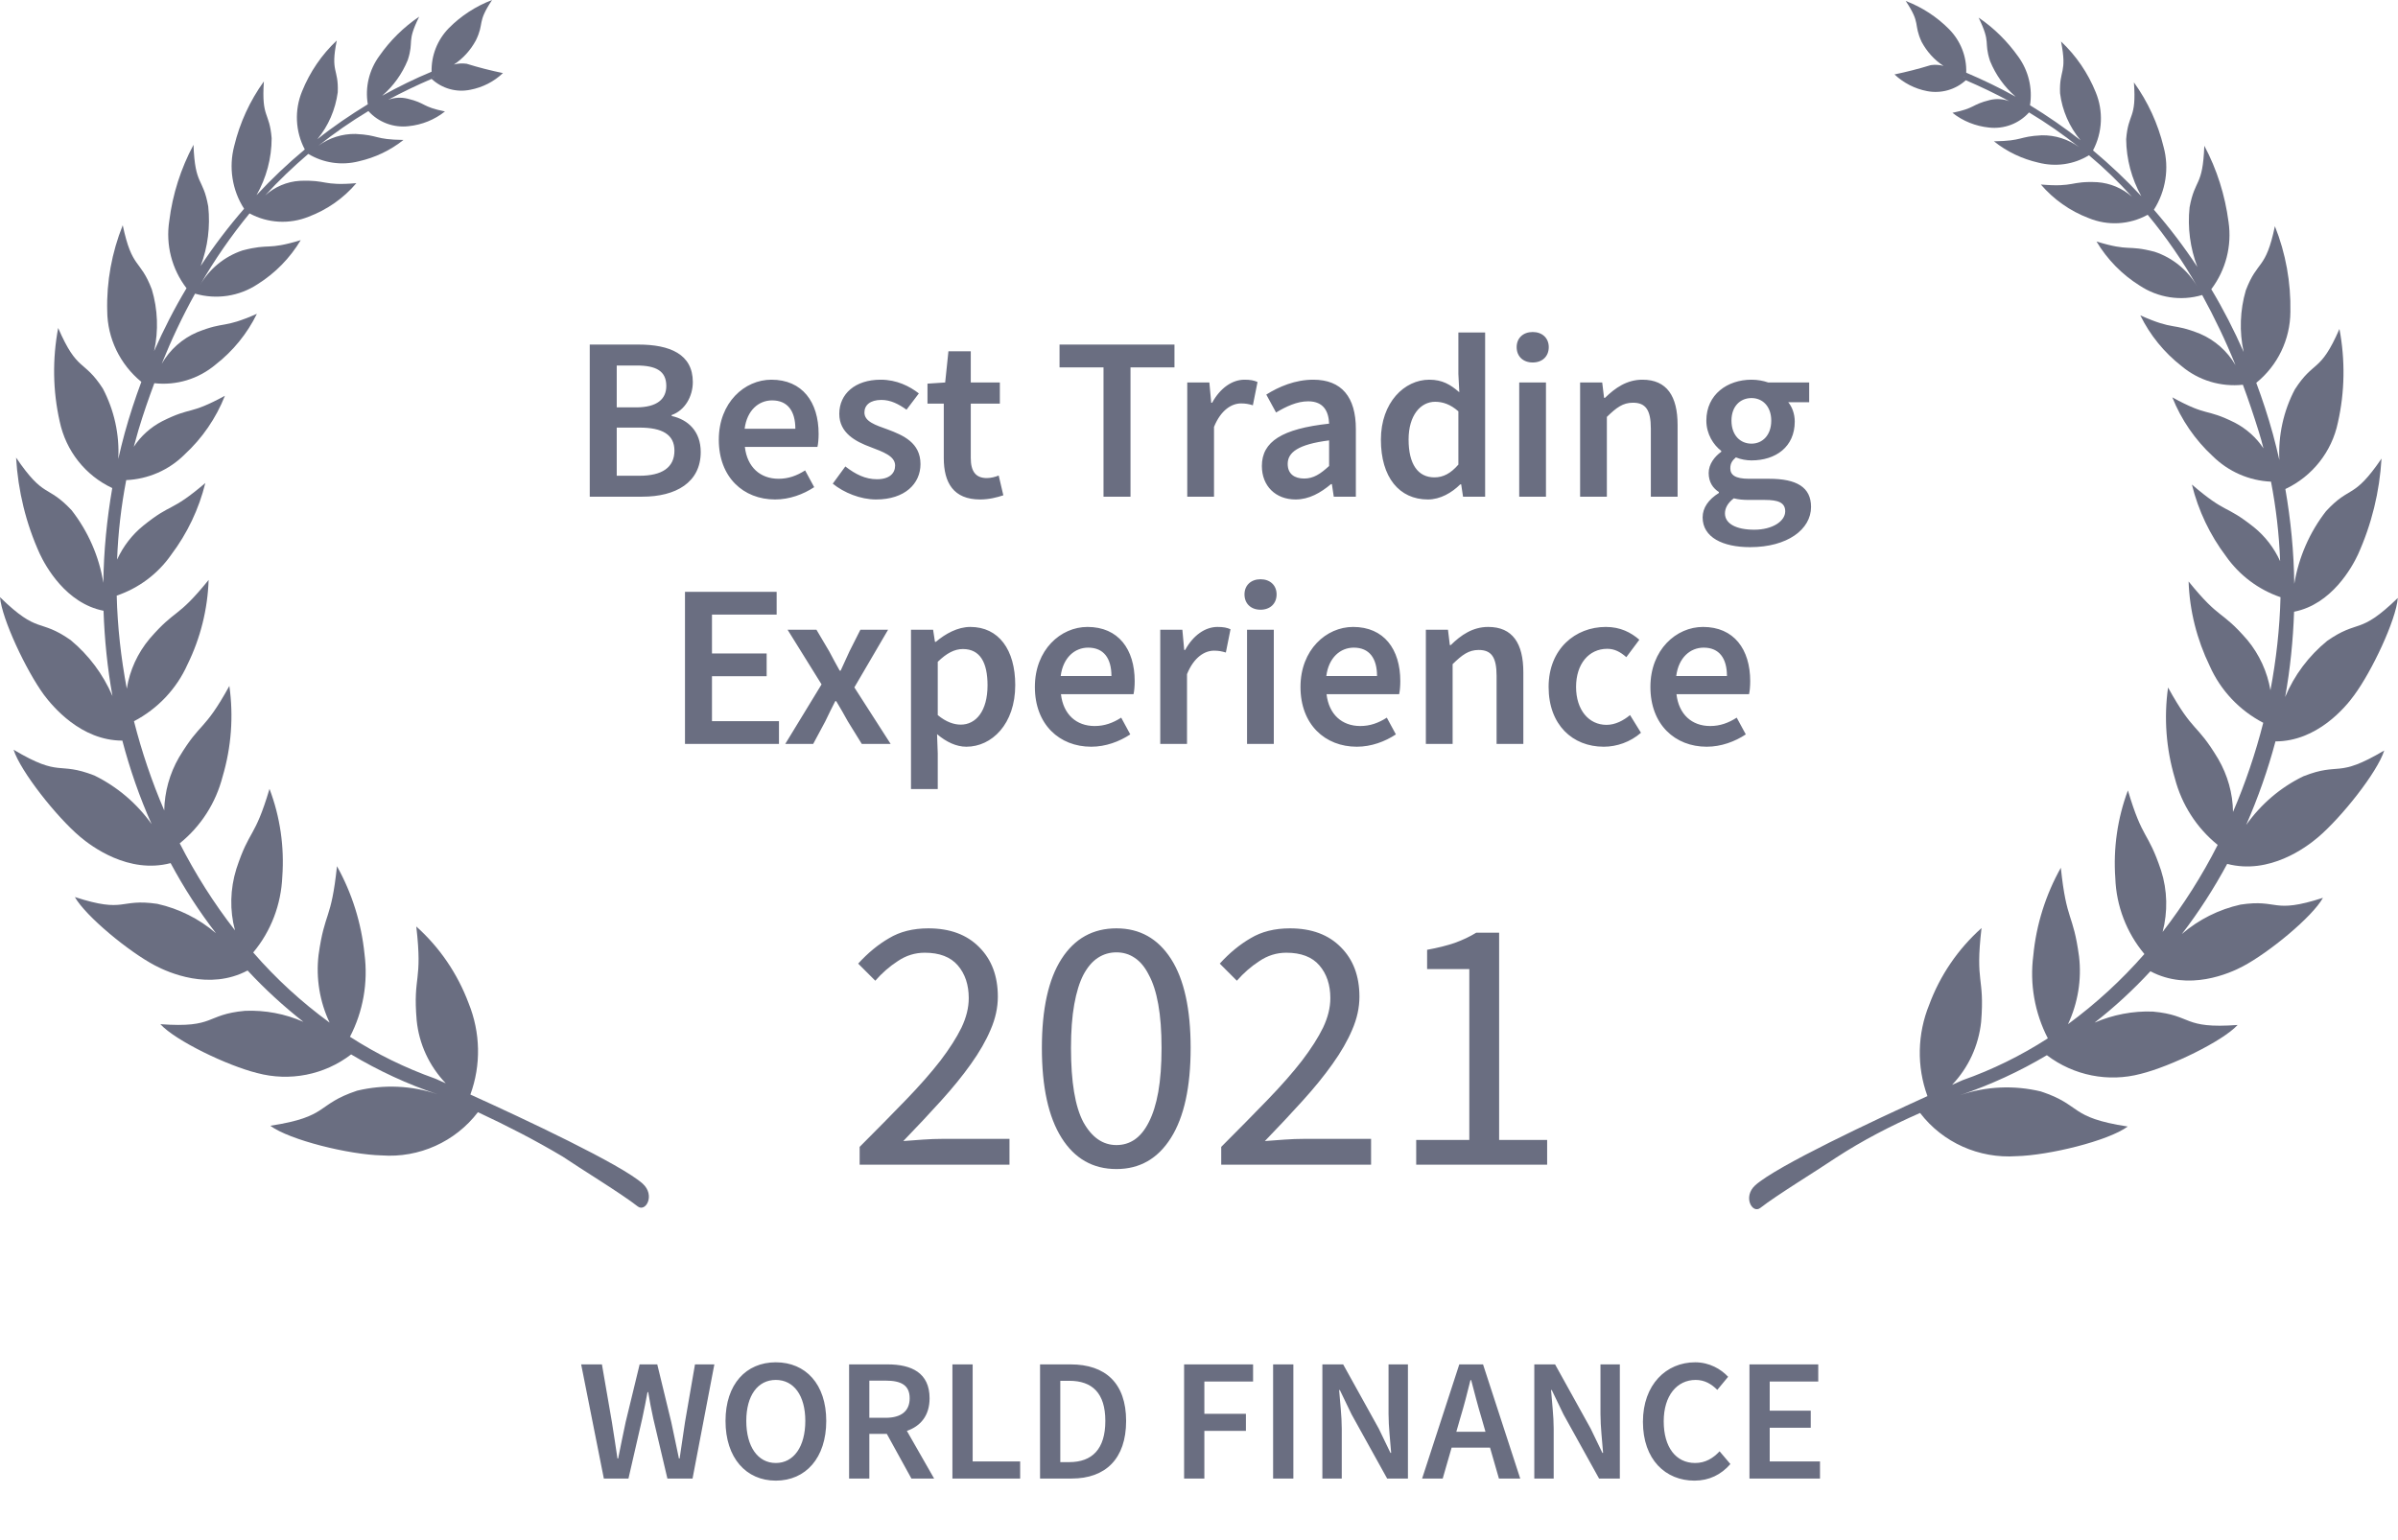
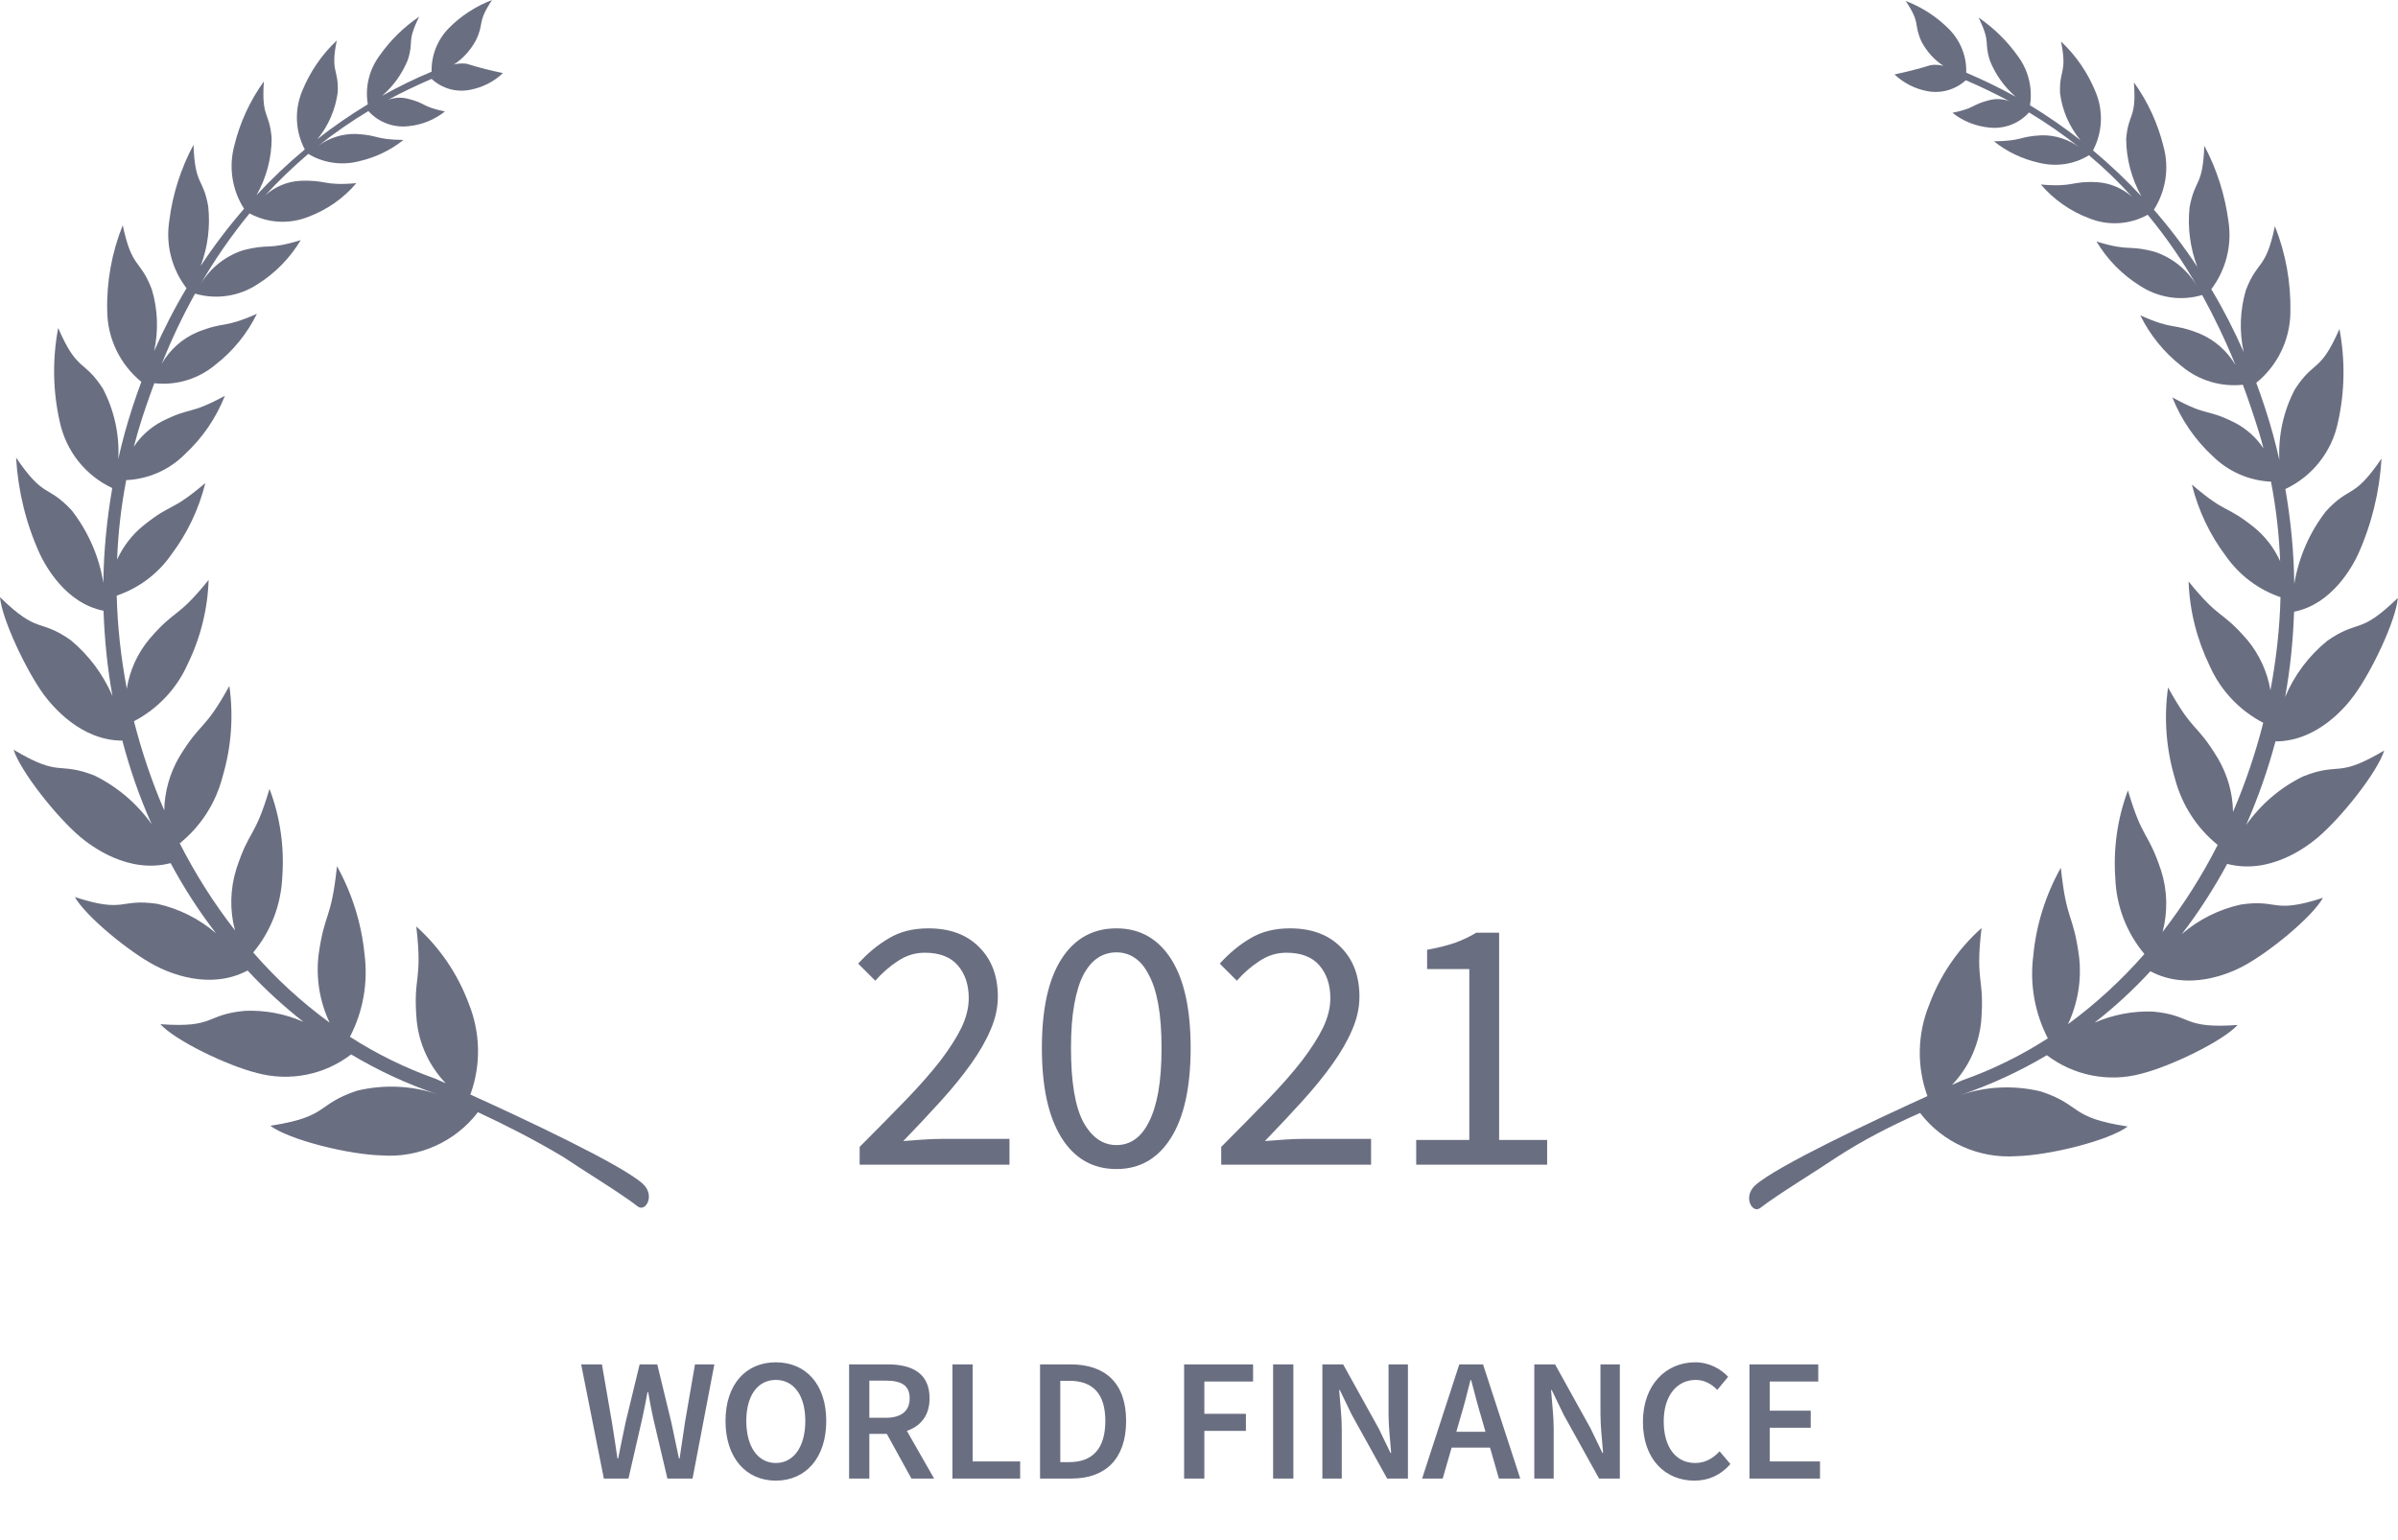
<svg xmlns="http://www.w3.org/2000/svg" width="165" height="106" viewBox="0 0 165 106" fill="none">
  <path d="M59.15 80.164V78.938C60.351 77.736 61.419 76.652 62.353 75.684C63.287 74.717 64.071 73.824 64.705 73.006C65.339 72.172 65.823 71.413 66.157 70.729C66.491 70.028 66.657 69.353 66.657 68.702C66.657 67.784 66.407 67.034 65.907 66.45C65.406 65.866 64.647 65.574 63.629 65.574C62.962 65.574 62.344 65.766 61.777 66.149C61.21 66.516 60.693 66.967 60.226 67.501L59.049 66.324C59.717 65.59 60.426 65.006 61.177 64.573C61.927 64.122 62.828 63.897 63.88 63.897C65.364 63.897 66.532 64.331 67.383 65.198C68.234 66.049 68.659 67.184 68.659 68.602C68.659 69.353 68.493 70.112 68.159 70.879C67.842 71.63 67.391 72.414 66.808 73.232C66.24 74.032 65.556 74.875 64.755 75.759C63.971 76.627 63.104 77.553 62.153 78.537C62.587 78.504 63.037 78.471 63.504 78.437C63.971 78.404 64.413 78.387 64.831 78.387H69.46V80.164H59.15ZM76.82 80.464C75.201 80.464 73.942 79.747 73.041 78.312C72.14 76.877 71.689 74.817 71.689 72.13C71.689 69.444 72.14 67.4 73.041 65.999C73.942 64.598 75.201 63.897 76.82 63.897C78.422 63.897 79.673 64.598 80.574 65.999C81.475 67.4 81.925 69.444 81.925 72.13C81.925 74.817 81.475 76.877 80.574 78.312C79.673 79.747 78.422 80.464 76.82 80.464ZM76.82 78.813C77.287 78.813 77.704 78.687 78.071 78.437C78.455 78.17 78.78 77.77 79.047 77.236C79.331 76.685 79.548 75.993 79.698 75.159C79.848 74.308 79.923 73.298 79.923 72.13C79.923 70.963 79.848 69.962 79.698 69.127C79.548 68.293 79.331 67.617 79.047 67.1C78.78 66.566 78.455 66.174 78.071 65.924C77.704 65.674 77.287 65.549 76.82 65.549C76.353 65.549 75.927 65.674 75.544 65.924C75.16 66.174 74.826 66.566 74.543 67.1C74.276 67.617 74.067 68.293 73.917 69.127C73.767 69.962 73.692 70.963 73.692 72.13C73.692 74.466 73.975 76.168 74.543 77.236C75.126 78.287 75.886 78.813 76.82 78.813ZM84.029 80.164V78.938C85.231 77.736 86.298 76.652 87.233 75.684C88.167 74.717 88.951 73.824 89.585 73.006C90.219 72.172 90.703 71.413 91.037 70.729C91.37 70.028 91.537 69.353 91.537 68.702C91.537 67.784 91.287 67.034 90.786 66.45C90.286 65.866 89.527 65.574 88.509 65.574C87.842 65.574 87.224 65.766 86.657 66.149C86.09 66.516 85.573 66.967 85.105 67.501L83.929 66.324C84.597 65.59 85.306 65.006 86.056 64.573C86.807 64.122 87.708 63.897 88.759 63.897C90.244 63.897 91.412 64.331 92.263 65.198C93.114 66.049 93.539 67.184 93.539 68.602C93.539 69.353 93.373 70.112 93.039 70.879C92.722 71.63 92.271 72.414 91.687 73.232C91.12 74.032 90.436 74.875 89.635 75.759C88.851 76.627 87.984 77.553 87.032 78.537C87.466 78.504 87.917 78.471 88.384 78.437C88.851 78.404 89.293 78.387 89.71 78.387H94.34V80.164H84.029ZM97.445 80.164V78.462H101.099V66.7H98.196V65.373C98.93 65.24 99.564 65.081 100.098 64.898C100.649 64.698 101.141 64.464 101.575 64.197H103.151V78.462H106.455V80.164H97.445Z" fill="#6A6E81" />
-   <path d="M40.579 34.186H44.197C46.502 34.186 48.215 33.209 48.215 31.112C48.215 29.704 47.367 28.887 46.214 28.631V28.567C47.127 28.247 47.671 27.286 47.671 26.294C47.671 24.372 46.086 23.716 43.925 23.716H40.579V34.186ZM42.436 28.039V25.157H43.797C45.157 25.157 45.846 25.541 45.846 26.566C45.846 27.462 45.221 28.039 43.765 28.039H42.436ZM42.436 32.745V29.431H44.005C45.574 29.431 46.406 29.912 46.406 31.016C46.406 32.185 45.542 32.745 44.005 32.745H42.436ZM53.333 34.378C54.325 34.378 55.27 34.026 56.022 33.53L55.398 32.377C54.822 32.745 54.245 32.953 53.573 32.953C52.308 32.953 51.412 32.153 51.252 30.76H56.246C56.294 30.568 56.327 30.216 56.327 29.864C56.327 27.67 55.206 26.134 53.077 26.134C51.236 26.134 49.459 27.702 49.459 30.264C49.459 32.857 51.156 34.378 53.333 34.378ZM51.236 29.512C51.396 28.247 52.196 27.558 53.125 27.558C54.197 27.558 54.726 28.295 54.726 29.512H51.236ZM60.278 34.378C62.263 34.378 63.336 33.29 63.336 31.945C63.336 30.472 62.151 29.96 61.079 29.559C60.23 29.255 59.478 29.015 59.478 28.391C59.478 27.895 59.862 27.526 60.646 27.526C61.271 27.526 61.815 27.799 62.375 28.199L63.224 27.078C62.583 26.582 61.703 26.134 60.598 26.134C58.837 26.134 57.749 27.11 57.749 28.487C57.749 29.8 58.869 30.392 59.91 30.776C60.742 31.096 61.591 31.384 61.591 32.041C61.591 32.585 61.191 32.985 60.342 32.985C59.542 32.985 58.869 32.649 58.165 32.105L57.3 33.29C58.069 33.914 59.206 34.378 60.278 34.378ZM67.436 34.378C68.061 34.378 68.605 34.234 69.037 34.09L68.717 32.729C68.493 32.825 68.173 32.905 67.901 32.905C67.148 32.905 66.796 32.457 66.796 31.529V27.782H68.797V26.326H66.796V24.18H65.259L65.035 26.326L63.818 26.406V27.782H64.939V31.529C64.939 33.226 65.611 34.378 67.436 34.378ZM75.93 34.186H77.787V25.285H80.812V23.716H72.904V25.285H75.93V34.186ZM81.692 34.186H83.533V29.383C84.013 28.199 84.766 27.767 85.39 27.767C85.726 27.767 85.934 27.814 86.207 27.895L86.527 26.294C86.287 26.182 86.031 26.134 85.63 26.134C84.798 26.134 83.965 26.694 83.405 27.718H83.341L83.213 26.326H81.692V34.186ZM89.147 34.378C90.076 34.378 90.876 33.914 91.581 33.322H91.644L91.773 34.186H93.293V29.527C93.293 27.334 92.317 26.134 90.364 26.134C89.115 26.134 87.994 26.614 87.13 27.158L87.802 28.391C88.507 27.975 89.243 27.622 90.012 27.622C91.084 27.622 91.42 28.327 91.452 29.159C88.219 29.512 86.826 30.392 86.826 32.073C86.826 33.45 87.77 34.378 89.147 34.378ZM89.739 32.937C89.083 32.937 88.603 32.633 88.603 31.929C88.603 31.144 89.307 30.584 91.452 30.312V32.073C90.86 32.617 90.38 32.937 89.739 32.937ZM98.25 34.378C99.099 34.378 99.899 33.914 100.476 33.338H100.54L100.668 34.186H102.188V22.884H100.347V25.733L100.411 26.998C99.803 26.47 99.243 26.134 98.346 26.134C96.633 26.134 95.016 27.702 95.016 30.264C95.016 32.857 96.281 34.378 98.25 34.378ZM98.698 32.857C97.562 32.857 96.921 31.945 96.921 30.248C96.921 28.599 97.738 27.654 98.746 27.654C99.275 27.654 99.803 27.831 100.347 28.311V31.977C99.819 32.585 99.307 32.857 98.698 32.857ZM104.533 34.186H106.374V26.326H104.533V34.186ZM105.462 24.949C106.118 24.949 106.566 24.533 106.566 23.892C106.566 23.268 106.118 22.852 105.462 22.852C104.805 22.852 104.357 23.268 104.357 23.892C104.357 24.533 104.805 24.949 105.462 24.949ZM108.723 34.186H110.564V28.695C111.22 28.055 111.669 27.718 112.357 27.718C113.221 27.718 113.59 28.199 113.59 29.495V34.186H115.431V29.255C115.431 27.27 114.694 26.134 113.013 26.134C111.941 26.134 111.14 26.694 110.436 27.382H110.372L110.244 26.326H108.723V34.186ZM120.419 37.66C122.98 37.66 124.613 36.443 124.613 34.891C124.613 33.53 123.62 32.953 121.731 32.953H120.339C119.378 32.953 119.058 32.681 119.058 32.233C119.058 31.881 119.202 31.689 119.442 31.481C119.794 31.625 120.179 31.689 120.515 31.689C122.18 31.689 123.492 30.76 123.492 29.015C123.492 28.471 123.3 27.991 123.044 27.686H124.485V26.326H121.667C121.347 26.214 120.947 26.134 120.515 26.134C118.866 26.134 117.409 27.142 117.409 28.951C117.409 29.88 117.905 30.632 118.434 31.032V31.096C117.985 31.416 117.569 31.945 117.569 32.553C117.569 33.194 117.873 33.61 118.273 33.866V33.93C117.553 34.378 117.153 34.955 117.153 35.611C117.153 36.988 118.546 37.66 120.419 37.66ZM120.515 30.536C119.746 30.536 119.138 29.96 119.138 28.951C119.138 27.959 119.746 27.398 120.515 27.398C121.283 27.398 121.875 27.975 121.875 28.951C121.875 29.96 121.267 30.536 120.515 30.536ZM120.707 36.459C119.458 36.459 118.69 36.043 118.69 35.339C118.69 34.971 118.882 34.618 119.298 34.298C119.602 34.378 119.938 34.41 120.371 34.41H121.443C122.34 34.41 122.836 34.586 122.836 35.195C122.836 35.867 121.972 36.459 120.707 36.459Z" fill="#6A6E81" />
-   <path d="M47.132 51.204H53.599V49.635H48.989V46.545H52.751V44.976H48.989V42.303H53.439V40.734H47.132V51.204ZM54.031 51.204H55.953L56.785 49.651C57.009 49.17 57.249 48.706 57.473 48.258H57.537C57.809 48.706 58.082 49.186 58.338 49.651L59.298 51.204H61.283L58.786 47.313L61.107 43.343H59.202L58.45 44.832C58.258 45.264 58.034 45.728 57.842 46.161H57.778C57.537 45.728 57.281 45.264 57.057 44.832L56.177 43.343H54.191L56.529 47.105L54.031 51.204ZM62.683 54.309H64.524V51.844L64.476 50.531C65.117 51.075 65.805 51.396 66.494 51.396C68.239 51.396 69.856 49.843 69.856 47.153C69.856 44.72 68.719 43.151 66.766 43.151C65.901 43.151 65.053 43.615 64.396 44.176H64.332L64.204 43.343H62.683V54.309ZM66.109 49.875C65.645 49.875 65.101 49.699 64.524 49.218V45.552C65.133 44.96 65.677 44.672 66.253 44.672C67.438 44.672 67.95 45.6 67.95 47.169C67.95 48.946 67.15 49.875 66.109 49.875ZM75.082 51.396C76.074 51.396 77.019 51.044 77.771 50.547L77.147 49.395C76.57 49.763 75.994 49.971 75.322 49.971C74.057 49.971 73.161 49.17 73.001 47.778H77.995C78.043 47.586 78.075 47.233 78.075 46.881C78.075 44.688 76.955 43.151 74.826 43.151C72.984 43.151 71.207 44.72 71.207 47.281C71.207 49.875 72.904 51.396 75.082 51.396ZM72.984 46.529C73.145 45.264 73.945 44.576 74.874 44.576C75.946 44.576 76.475 45.312 76.475 46.529H72.984ZM79.834 51.204H81.675V46.401C82.155 45.216 82.907 44.784 83.532 44.784C83.868 44.784 84.076 44.832 84.348 44.912L84.668 43.311C84.428 43.199 84.172 43.151 83.772 43.151C82.939 43.151 82.107 43.711 81.547 44.736H81.483L81.355 43.343H79.834V51.204ZM85.806 51.204H87.647V43.343H85.806V51.204ZM86.734 41.966C87.391 41.966 87.839 41.55 87.839 40.91C87.839 40.285 87.391 39.869 86.734 39.869C86.078 39.869 85.63 40.285 85.63 40.91C85.63 41.55 86.078 41.966 86.734 41.966ZM93.358 51.396C94.35 51.396 95.295 51.044 96.047 50.547L95.423 49.395C94.847 49.763 94.27 49.971 93.598 49.971C92.333 49.971 91.436 49.17 91.276 47.778H96.271C96.319 47.586 96.351 47.233 96.351 46.881C96.351 44.688 95.231 43.151 93.102 43.151C91.26 43.151 89.483 44.72 89.483 47.281C89.483 49.875 91.18 51.396 93.358 51.396ZM91.26 46.529C91.421 45.264 92.221 44.576 93.15 44.576C94.222 44.576 94.75 45.312 94.75 46.529H91.26ZM98.11 51.204H99.951V45.712C100.607 45.072 101.055 44.736 101.744 44.736C102.608 44.736 102.976 45.216 102.976 46.513V51.204H104.817V46.273C104.817 44.288 104.081 43.151 102.4 43.151C101.328 43.151 100.527 43.711 99.823 44.4H99.759L99.631 43.343H98.11V51.204ZM110.35 51.396C111.246 51.396 112.175 51.075 112.911 50.435L112.159 49.218C111.711 49.587 111.15 49.891 110.542 49.891C109.309 49.891 108.445 48.85 108.445 47.281C108.445 45.696 109.325 44.656 110.59 44.656C111.086 44.656 111.486 44.864 111.903 45.232L112.799 44.032C112.223 43.535 111.502 43.151 110.494 43.151C108.397 43.151 106.556 44.656 106.556 47.281C106.556 49.891 108.205 51.396 110.35 51.396ZM117.434 51.396C118.426 51.396 119.371 51.044 120.123 50.547L119.499 49.395C118.923 49.763 118.346 49.971 117.674 49.971C116.409 49.971 115.513 49.17 115.353 47.778H120.347C120.395 47.586 120.427 47.233 120.427 46.881C120.427 44.688 119.307 43.151 117.178 43.151C115.337 43.151 113.56 44.72 113.56 47.281C113.56 49.875 115.257 51.396 117.434 51.396ZM115.337 46.529C115.497 45.264 116.297 44.576 117.226 44.576C118.298 44.576 118.827 45.312 118.827 46.529H115.337Z" fill="#6A6E81" />
  <path d="M41.549 101.766H43.243L44.192 97.633C44.324 97.02 44.444 96.42 44.553 95.819H44.601C44.697 96.42 44.817 97.02 44.949 97.633L45.922 101.766H47.652L49.153 93.909H47.82L47.135 97.873C47.015 98.702 46.883 99.543 46.763 100.384H46.715C46.535 99.543 46.366 98.69 46.186 97.873L45.225 93.909H44.012L43.051 97.873C42.871 98.702 42.703 99.555 42.534 100.384H42.486C42.366 99.555 42.234 98.714 42.102 97.873L41.417 93.909H39.988L41.549 101.766ZM53.381 101.91C55.435 101.91 56.852 100.348 56.852 97.801C56.852 95.267 55.435 93.765 53.381 93.765C51.339 93.765 49.921 95.267 49.921 97.801C49.921 100.348 51.339 101.91 53.381 101.91ZM53.381 100.696C52.143 100.696 51.35 99.567 51.35 97.801C51.35 96.047 52.143 94.978 53.381 94.978C54.618 94.978 55.411 96.047 55.411 97.801C55.411 99.567 54.618 100.696 53.381 100.696ZM58.424 101.766H59.817V98.69H61.019L62.712 101.766H64.274L62.4 98.486C63.337 98.162 63.962 97.441 63.962 96.24C63.962 94.486 62.712 93.909 61.079 93.909H58.424V101.766ZM59.817 97.585V95.026H60.934C62.004 95.026 62.592 95.339 62.592 96.24C62.592 97.129 62.004 97.585 60.934 97.585H59.817ZM65.533 101.766H70.194V100.588H66.926V93.909H65.533V101.766ZM71.563 101.766H73.737C76.067 101.766 77.485 100.408 77.485 97.801C77.485 95.207 76.067 93.909 73.665 93.909H71.563V101.766ZM72.956 100.636V95.038H73.569C75.154 95.038 76.055 95.879 76.055 97.801C76.055 99.735 75.154 100.636 73.569 100.636H72.956ZM81.475 101.766H82.869V98.486H85.728V97.309H82.869V95.087H86.221V93.909H81.475V101.766ZM87.599 101.766H88.993V93.909H87.599V101.766ZM90.989 101.766H92.323V98.33C92.323 97.453 92.203 96.504 92.143 95.675H92.191L92.996 97.345L95.446 101.766H96.876V93.909H95.542V97.321C95.542 98.198 95.662 99.195 95.722 100H95.674L94.87 98.33L92.419 93.909H90.989V101.766ZM100.482 97.585C100.735 96.756 100.963 95.867 101.179 94.99H101.227C101.455 95.855 101.684 96.756 101.936 97.585L102.212 98.546H100.206L100.482 97.585ZM97.852 101.766H99.269L99.882 99.639H102.525L103.137 101.766H104.603L102.044 93.909H100.41L97.852 101.766ZM105.571 101.766H106.905V98.33C106.905 97.453 106.784 96.504 106.724 95.675H106.772L107.577 97.345L110.028 101.766H111.457V93.909H110.124V97.321C110.124 98.198 110.244 99.195 110.304 100H110.256L109.451 98.33L107.001 93.909H105.571V101.766ZM116.59 101.91C117.599 101.91 118.428 101.501 119.064 100.768L118.32 99.891C117.875 100.372 117.335 100.696 116.638 100.696C115.316 100.696 114.476 99.615 114.476 97.825C114.476 96.059 115.389 94.978 116.674 94.978C117.287 94.978 117.755 95.255 118.163 95.663L118.908 94.762C118.416 94.234 117.623 93.765 116.638 93.765C114.656 93.765 113.046 95.291 113.046 97.861C113.046 100.468 114.608 101.91 116.59 101.91ZM120.376 101.766H125.229V100.588H121.769V98.27H124.592V97.093H121.769V95.087H125.109V93.909H120.376V101.766Z" fill="#6A6E81" />
  <path fill-rule="evenodd" clip-rule="evenodd" d="M132.115 76.603C133.676 78.644 136.17 79.752 138.732 79.578C140.973 79.525 145.069 78.524 146.403 77.537C142.307 76.91 143.295 76.07 140.426 75.123C138.585 74.682 136.664 74.762 134.876 75.376C136.958 74.669 138.959 73.748 140.84 72.628C142.681 74.028 145.069 74.509 147.31 73.909C149.351 73.401 152.913 71.681 153.967 70.547C150.138 70.827 150.899 69.879 148.137 69.626C146.763 69.573 145.389 69.84 144.122 70.386C145.496 69.319 146.776 68.132 147.964 66.851C150.605 68.252 153.434 66.985 154.314 66.518C156.115 65.57 159.103 63.116 159.837 61.795C156.302 62.942 156.822 61.862 154.167 62.262C152.673 62.595 151.286 63.289 150.125 64.29C151.299 62.769 152.34 61.141 153.247 59.46C156.155 60.221 158.69 58.313 159.477 57.646C161.091 56.285 163.586 53.15 164.053 51.656C160.744 53.617 161.065 52.416 158.49 53.43C156.916 54.191 155.568 55.351 154.554 56.779C155.368 54.911 156.048 52.99 156.569 51.029C159.424 51.029 161.385 48.681 161.972 47.867C163.199 46.213 164.867 42.678 164.987 41.157C162.292 43.771 162.332 42.571 160.117 44.118C158.863 45.145 157.863 46.466 157.236 47.974C157.583 46.039 157.783 44.065 157.849 42.104C160.438 41.597 161.838 39.035 162.239 38.182C163.186 36.087 163.733 33.846 163.866 31.564C161.905 34.433 161.745 33.352 160.051 35.18C158.917 36.634 158.17 38.355 157.863 40.183C157.836 37.995 157.623 35.807 157.249 33.659C159.103 32.792 160.451 31.084 160.864 29.083C161.345 26.962 161.371 24.774 160.971 22.64C159.637 25.708 159.224 24.747 157.903 26.802C157.116 28.296 156.755 29.977 156.836 31.658C156.702 31.071 156.555 30.471 156.395 29.884C156.062 28.67 155.675 27.496 155.248 26.348C156.715 25.161 157.583 23.373 157.596 21.465C157.636 19.451 157.276 17.436 156.529 15.569C155.888 18.637 155.341 17.85 154.528 19.985C154.127 21.359 154.074 22.826 154.381 24.227C153.727 22.746 152.993 21.305 152.153 19.905C153.153 18.584 153.58 16.916 153.34 15.275C153.1 13.434 152.54 11.66 151.673 10.032C151.566 12.901 151.032 12.247 150.659 14.275C150.512 15.662 150.699 17.063 151.192 18.37C150.285 16.996 149.285 15.675 148.204 14.435C149.018 13.154 149.271 11.58 148.871 10.112C148.484 8.511 147.79 7.004 146.83 5.67C147.017 8.231 146.443 7.724 146.296 9.579C146.31 10.953 146.67 12.3 147.337 13.501C146.296 12.38 145.189 11.34 144.015 10.352C144.669 9.112 144.735 7.644 144.202 6.35C143.668 5.03 142.854 3.829 141.814 2.855C142.254 5.083 141.68 4.749 141.747 6.417C141.894 7.604 142.387 8.725 143.148 9.645C142.04 8.778 140.88 7.978 139.679 7.244C139.866 6.07 139.572 4.869 138.879 3.909C138.132 2.855 137.211 1.934 136.144 1.214C137.024 3.028 136.477 2.815 136.931 4.202C137.318 5.15 137.918 5.99 138.692 6.657C137.585 6.043 136.451 5.496 135.29 5.003C135.33 3.896 134.903 2.815 134.116 2.014C133.276 1.161 132.248 0.494 131.128 0.067C132.195 1.668 131.635 1.601 132.222 2.882C132.582 3.549 133.089 4.122 133.729 4.536C133.449 4.456 133.142 4.443 132.849 4.483C132.021 4.736 131.194 4.949 130.354 5.123C130.981 5.71 131.755 6.11 132.595 6.27C133.556 6.457 134.543 6.177 135.263 5.523C136.291 5.963 137.291 6.444 138.252 6.964C137.825 6.804 137.371 6.777 136.918 6.884C135.624 7.204 135.93 7.444 134.343 7.764C135.063 8.338 135.944 8.685 136.851 8.778C137.891 8.898 138.919 8.511 139.612 7.738C140.813 8.458 141.96 9.259 143.054 10.126C142.307 9.579 141.413 9.299 140.493 9.312C138.865 9.392 139.226 9.699 137.198 9.726C138.092 10.446 139.146 10.94 140.253 11.193C141.44 11.5 142.694 11.326 143.735 10.686C144.789 11.566 145.776 12.527 146.696 13.541C146.029 12.954 145.202 12.607 144.322 12.54C142.414 12.447 142.788 12.901 140.426 12.7C141.307 13.728 142.441 14.528 143.708 15.008C145.029 15.556 146.523 15.475 147.777 14.782C149.058 16.329 150.205 17.997 151.192 19.731C150.539 18.597 149.498 17.743 148.257 17.33C146.323 16.823 146.616 17.343 144.255 16.623C144.989 17.85 146.003 18.891 147.217 19.651C148.484 20.492 150.058 20.745 151.526 20.305C152.38 21.866 153.153 23.48 153.82 25.134C153.26 24.174 152.406 23.413 151.379 22.973C149.405 22.186 149.671 22.773 147.27 21.706C147.937 23.066 148.911 24.267 150.112 25.201C151.286 26.188 152.807 26.642 154.327 26.482C154.714 27.522 155.075 28.603 155.421 29.71C155.541 30.097 155.648 30.471 155.742 30.858C155.248 30.11 154.568 29.51 153.78 29.096C151.726 28.069 151.966 28.723 149.471 27.349C150.085 28.883 151.032 30.27 152.246 31.391C153.327 32.458 154.754 33.085 156.262 33.152C156.609 34.953 156.822 36.781 156.889 38.622C156.475 37.715 155.862 36.914 155.088 36.287C153.073 34.686 153.247 35.433 150.819 33.352C151.259 35.14 152.059 36.821 153.167 38.288C154.087 39.596 155.395 40.583 156.916 41.103C156.862 43.251 156.622 45.399 156.222 47.507C156.008 46.239 155.461 45.052 154.648 44.065C152.793 41.917 152.807 42.758 150.592 40.023C150.659 42.037 151.166 44.025 152.046 45.839C152.793 47.52 154.087 48.894 155.728 49.748C155.195 51.843 154.501 53.897 153.647 55.885C153.634 54.604 153.274 53.35 152.633 52.243C151.099 49.681 150.966 50.549 149.178 47.32C148.884 49.415 149.044 51.536 149.645 53.564C150.112 55.365 151.139 56.979 152.593 58.153C151.526 60.261 150.245 62.275 148.804 64.143C149.165 62.755 149.138 61.288 148.698 59.914C147.764 57.126 147.457 57.899 146.416 54.404C145.696 56.325 145.402 58.393 145.549 60.447C145.616 62.355 146.323 64.196 147.55 65.664C145.976 67.465 144.215 69.079 142.294 70.493C142.974 69.039 143.241 67.425 143.054 65.837C142.641 62.782 142.201 63.529 141.8 59.727C140.76 61.581 140.106 63.649 139.906 65.77C139.652 67.718 139.999 69.706 140.907 71.467C139.065 72.654 137.091 73.628 135.037 74.349C135.023 74.362 134.756 74.469 134.316 74.669C135.45 73.482 136.144 71.961 136.317 70.333C136.571 67.171 135.89 67.758 136.344 63.876C134.73 65.317 133.489 67.131 132.742 69.159C131.928 71.16 131.875 73.401 132.622 75.443C128.953 77.11 122.243 80.259 120.775 81.579C119.895 82.38 120.575 83.567 121.122 83.14C122.203 82.287 125.151 80.486 126.285 79.712C128.166 78.484 130.114 77.484 132.115 76.603ZM135.17 5.296L135.183 5.323L135.13 5.283L135.17 5.296Z" fill="#6A6E81" />
  <path fill-rule="evenodd" clip-rule="evenodd" d="M38.715 79.605C39.849 80.379 42.797 82.18 43.878 83.034C44.425 83.46 45.105 82.273 44.225 81.473C42.758 80.152 36.047 77.004 32.365 75.336C33.112 73.295 33.059 71.067 32.245 69.052C31.485 67.025 30.257 65.21 28.643 63.769C29.096 67.652 28.403 67.078 28.67 70.226C28.83 71.854 29.537 73.375 30.671 74.562C30.244 74.375 29.977 74.255 29.95 74.242C27.882 73.508 25.921 72.548 24.08 71.36C24.988 69.613 25.334 67.625 25.081 65.664C24.867 63.543 24.227 61.488 23.186 59.62C22.786 63.422 22.346 62.675 21.919 65.731C21.732 67.331 21.999 68.946 22.68 70.386C20.745 68.972 18.984 67.358 17.423 65.557C18.651 64.09 19.344 62.248 19.424 60.341C19.571 58.286 19.278 56.232 18.544 54.297C17.503 57.793 17.183 57.006 16.262 59.807C15.836 61.181 15.796 62.649 16.169 64.036C14.715 62.169 13.448 60.167 12.367 58.046C13.821 56.872 14.848 55.271 15.315 53.457C15.916 51.429 16.076 49.308 15.782 47.213C13.995 50.442 13.848 49.588 12.314 52.136C11.673 53.243 11.326 54.498 11.3 55.778C10.446 53.79 9.752 51.736 9.219 49.641C10.846 48.788 12.153 47.413 12.901 45.733C13.794 43.918 14.288 41.93 14.355 39.916C12.14 42.651 12.153 41.824 10.299 43.958C9.472 44.945 8.925 46.133 8.725 47.4C8.325 45.292 8.085 43.144 8.031 40.996C9.552 40.476 10.86 39.502 11.78 38.182C12.887 36.714 13.688 35.033 14.128 33.245C11.7 35.313 11.86 34.566 9.859 36.181C9.085 36.807 8.471 37.608 8.058 38.515C8.125 36.674 8.338 34.846 8.685 33.045C10.192 32.979 11.633 32.352 12.7 31.284C13.915 30.164 14.862 28.79 15.475 27.242C12.967 28.603 13.221 27.962 11.166 28.99C10.366 29.403 9.699 30.004 9.205 30.751C9.312 30.364 9.419 29.99 9.525 29.603C9.859 28.483 10.232 27.416 10.619 26.375C12.14 26.548 13.661 26.081 14.835 25.094C16.036 24.16 17.01 22.96 17.677 21.599C15.275 22.653 15.542 22.079 13.568 22.866C12.54 23.306 11.687 24.067 11.126 25.041C11.793 23.387 12.554 21.772 13.421 20.211C14.888 20.638 16.463 20.398 17.73 19.558C18.944 18.797 19.958 17.757 20.692 16.529C18.317 17.25 18.624 16.73 16.689 17.236C15.449 17.65 14.408 18.504 13.754 19.638C14.755 17.89 15.902 16.236 17.17 14.688C18.424 15.369 19.918 15.449 21.239 14.915C22.506 14.435 23.64 13.648 24.52 12.607C22.172 12.807 22.533 12.367 20.625 12.447C19.744 12.5 18.904 12.861 18.25 13.448C19.171 12.434 20.171 11.486 21.212 10.593C22.253 11.22 23.507 11.406 24.694 11.1C25.815 10.846 26.855 10.352 27.762 9.632C25.735 9.605 26.108 9.299 24.467 9.219C23.547 9.205 22.653 9.485 21.906 10.032C23 9.165 24.147 8.365 25.348 7.644C26.041 8.418 27.082 8.805 28.109 8.685C29.03 8.592 29.897 8.245 30.617 7.671C29.016 7.351 29.323 7.097 28.043 6.791C27.602 6.684 27.135 6.71 26.708 6.871C27.669 6.35 28.67 5.87 29.697 5.43C30.417 6.097 31.404 6.377 32.365 6.177C33.205 6.017 33.993 5.617 34.606 5.03C33.766 4.856 32.925 4.643 32.111 4.389C31.818 4.349 31.524 4.362 31.231 4.443C31.858 4.029 32.378 3.455 32.739 2.788C33.352 1.534 32.792 1.601 33.859 0C32.739 0.427 31.711 1.094 30.871 1.948C30.097 2.748 29.67 3.815 29.697 4.936C28.536 5.416 27.402 5.977 26.295 6.59C27.069 5.923 27.669 5.083 28.056 4.136C28.509 2.748 27.949 2.962 28.843 1.147C27.776 1.868 26.842 2.788 26.108 3.842C25.401 4.803 25.108 6.003 25.308 7.177C24.107 7.911 22.946 8.698 21.839 9.579C22.599 8.658 23.08 7.538 23.24 6.35C23.306 4.683 22.72 5.016 23.173 2.788C22.133 3.762 21.319 4.963 20.785 6.284C20.252 7.578 20.318 9.045 20.972 10.286C19.798 11.26 18.691 12.314 17.65 13.434C18.33 12.234 18.691 10.886 18.691 9.512C18.544 7.658 17.983 8.165 18.157 5.603C17.196 6.937 16.503 8.445 16.116 10.046C15.729 11.513 15.969 13.087 16.796 14.368C15.716 15.609 14.715 16.93 13.808 18.304C14.301 16.996 14.475 15.595 14.328 14.208C13.968 12.18 13.421 12.834 13.314 9.966C12.447 11.593 11.873 13.368 11.647 15.209C11.393 16.849 11.82 18.517 12.834 19.838C11.993 21.239 11.26 22.68 10.606 24.16C10.913 22.759 10.86 21.292 10.446 19.918C9.632 17.783 9.098 18.57 8.445 15.502C7.698 17.37 7.324 19.384 7.378 21.399C7.391 23.293 8.258 25.081 9.726 26.282C9.299 27.429 8.912 28.603 8.578 29.817C8.418 30.404 8.271 31.004 8.138 31.591C8.231 29.91 7.858 28.229 7.071 26.735C5.75 24.694 5.336 25.654 4.002 22.573C3.602 24.707 3.629 26.895 4.109 29.016C4.536 31.031 5.87 32.725 7.724 33.592C7.351 35.754 7.137 37.928 7.111 40.116C6.817 38.288 6.057 36.567 4.923 35.113C3.215 33.299 3.068 34.379 1.107 31.498C1.241 33.792 1.788 36.034 2.735 38.115C3.135 38.969 4.536 41.53 7.124 42.037C7.191 44.012 7.391 45.973 7.738 47.907C7.097 46.413 6.11 45.092 4.856 44.052C2.655 42.517 2.682 43.718 0 41.103C0.133 42.624 1.801 46.146 3.015 47.814C3.615 48.614 5.563 50.975 8.418 50.975C8.938 52.95 9.605 54.871 10.433 56.725C9.419 55.298 8.071 54.151 6.497 53.377C3.922 52.376 4.229 53.564 0.934 51.602C1.414 53.097 3.896 56.232 5.51 57.593C6.297 58.26 8.845 60.167 11.74 59.407C12.647 61.101 13.688 62.715 14.862 64.236C13.701 63.236 12.314 62.542 10.819 62.209C8.165 61.822 8.685 62.889 5.15 61.742C5.897 63.062 8.872 65.517 10.686 66.464C11.58 66.931 14.395 68.199 17.036 66.798C18.224 68.079 19.504 69.252 20.878 70.333C19.611 69.773 18.237 69.519 16.863 69.573C14.088 69.826 14.862 70.773 11.033 70.493C12.087 71.641 15.649 73.348 17.69 73.855C19.931 74.456 22.319 73.989 24.16 72.574C26.041 73.695 28.043 74.629 30.124 75.323C28.336 74.709 26.415 74.629 24.574 75.069C21.692 76.03 22.693 76.857 18.597 77.484C19.931 78.471 24.014 79.472 26.268 79.525C28.83 79.712 31.324 78.591 32.885 76.55C34.886 77.484 36.834 78.484 38.715 79.605ZM29.87 5.27L29.817 5.31V5.283L29.87 5.27Z" fill="#6A6E81" />
</svg>